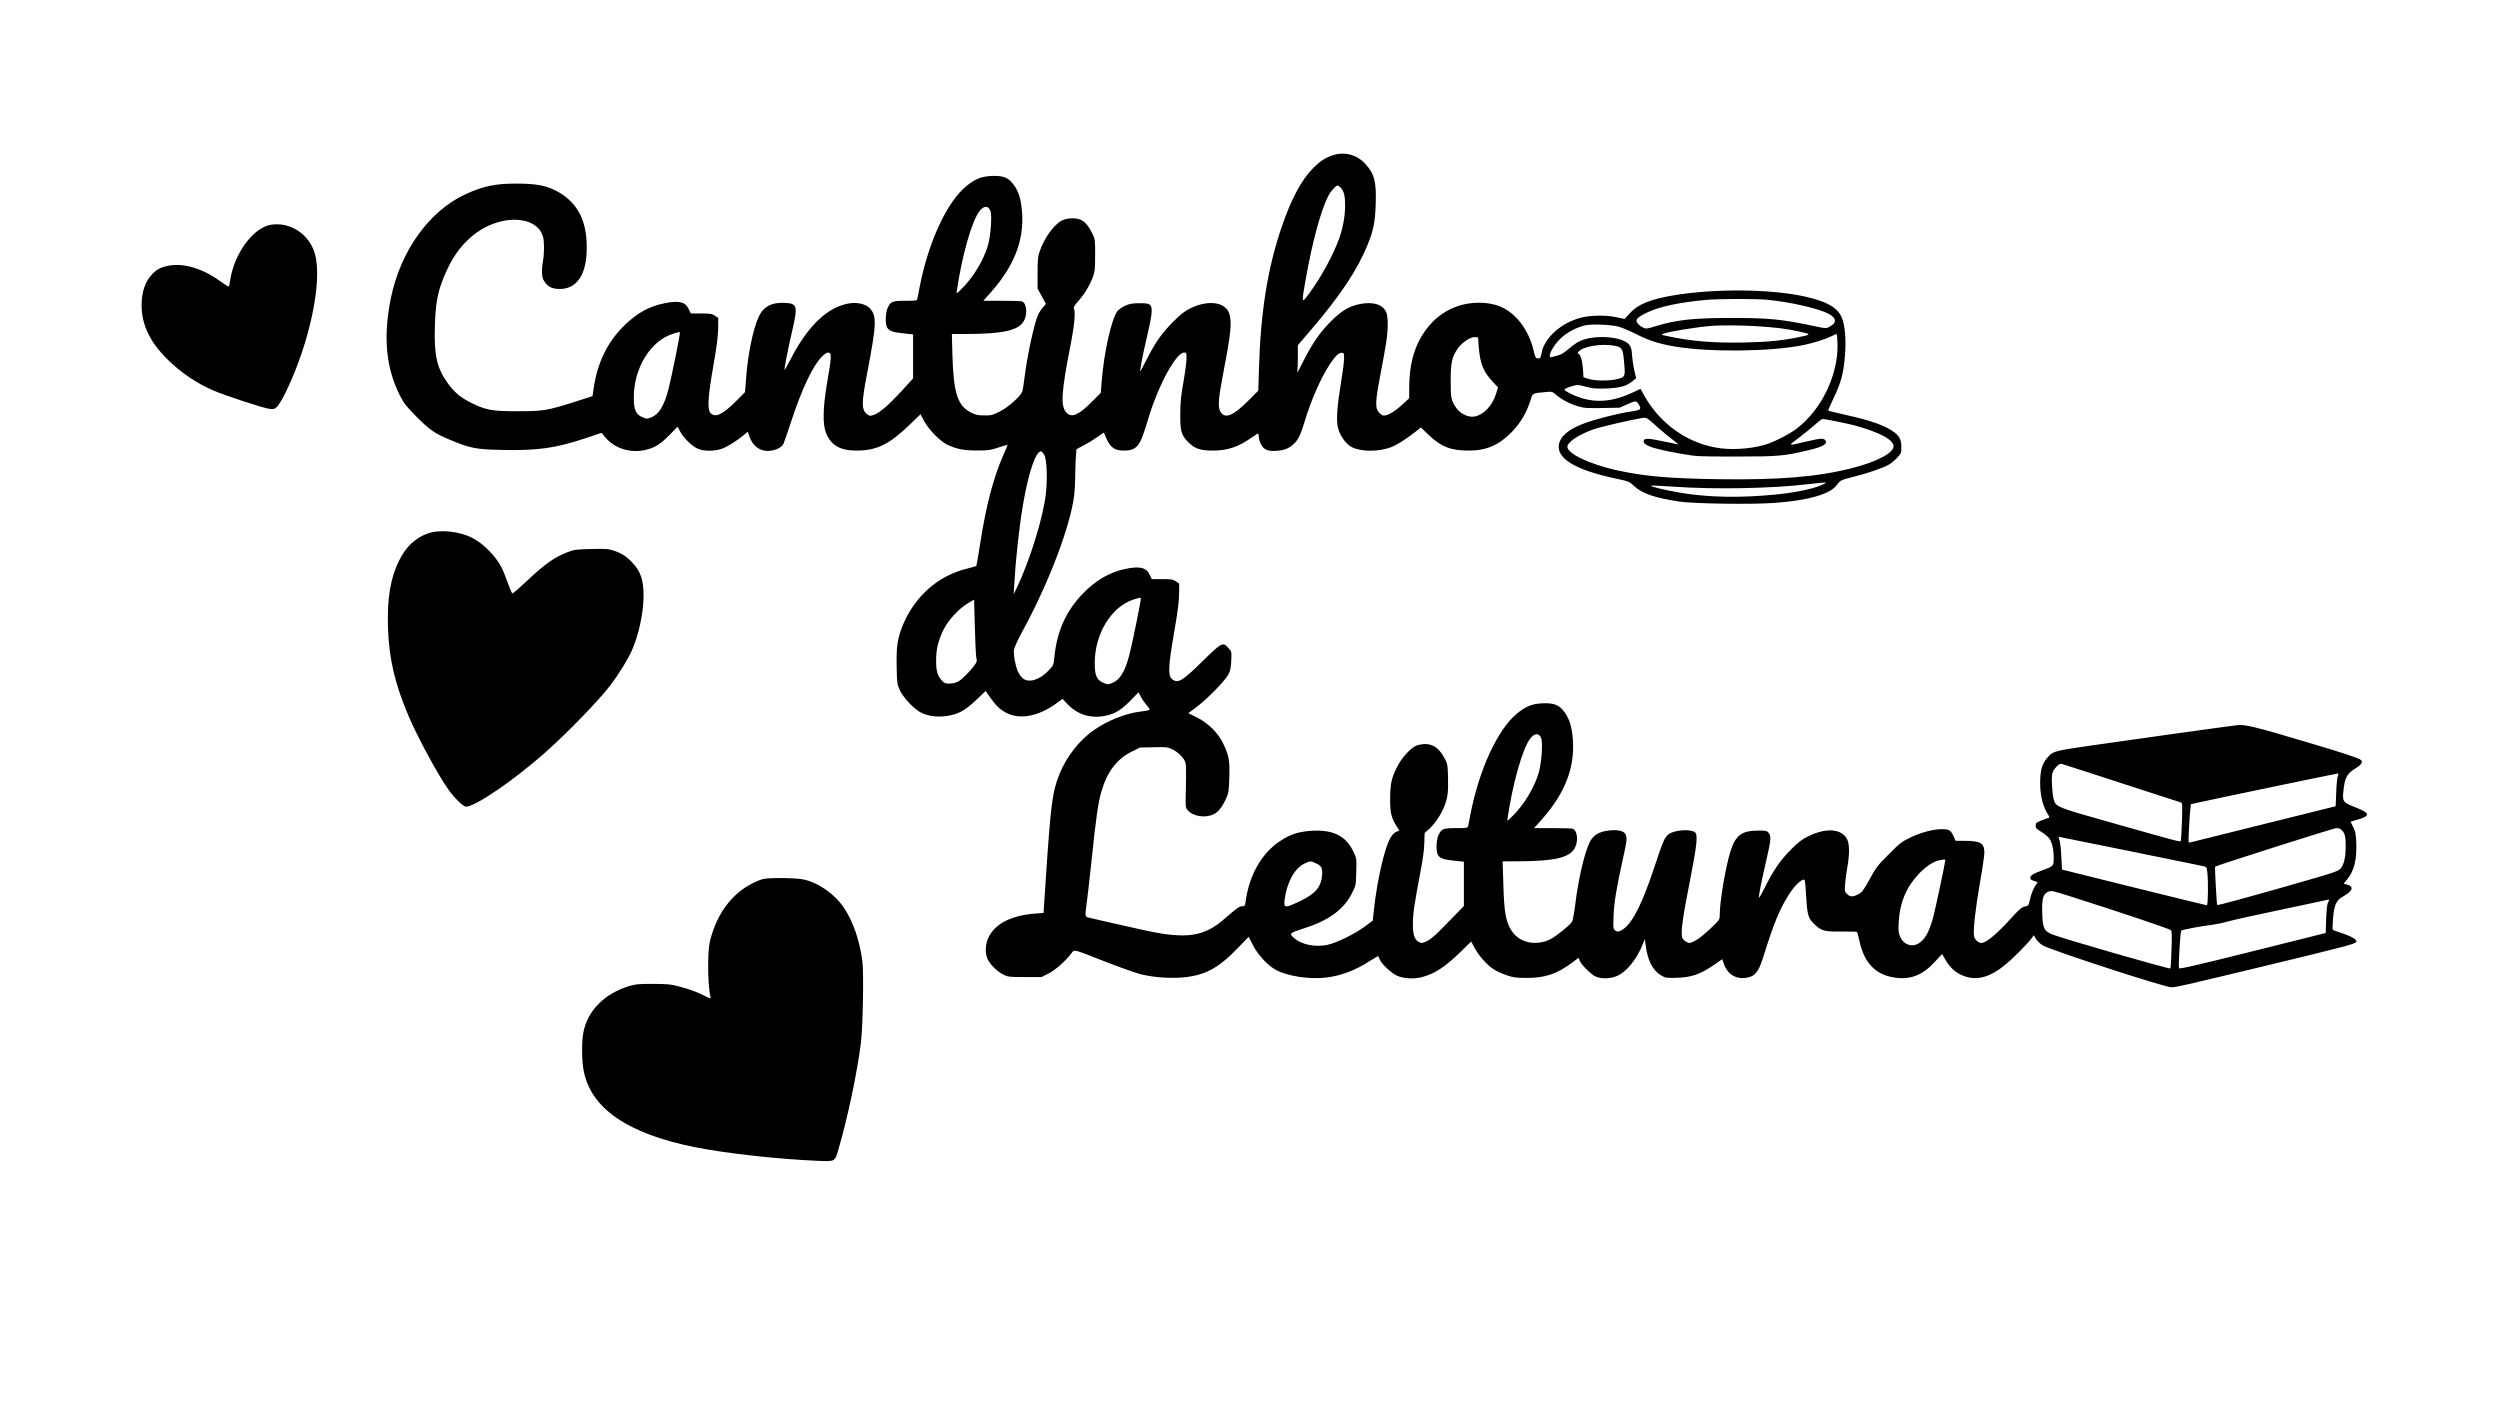
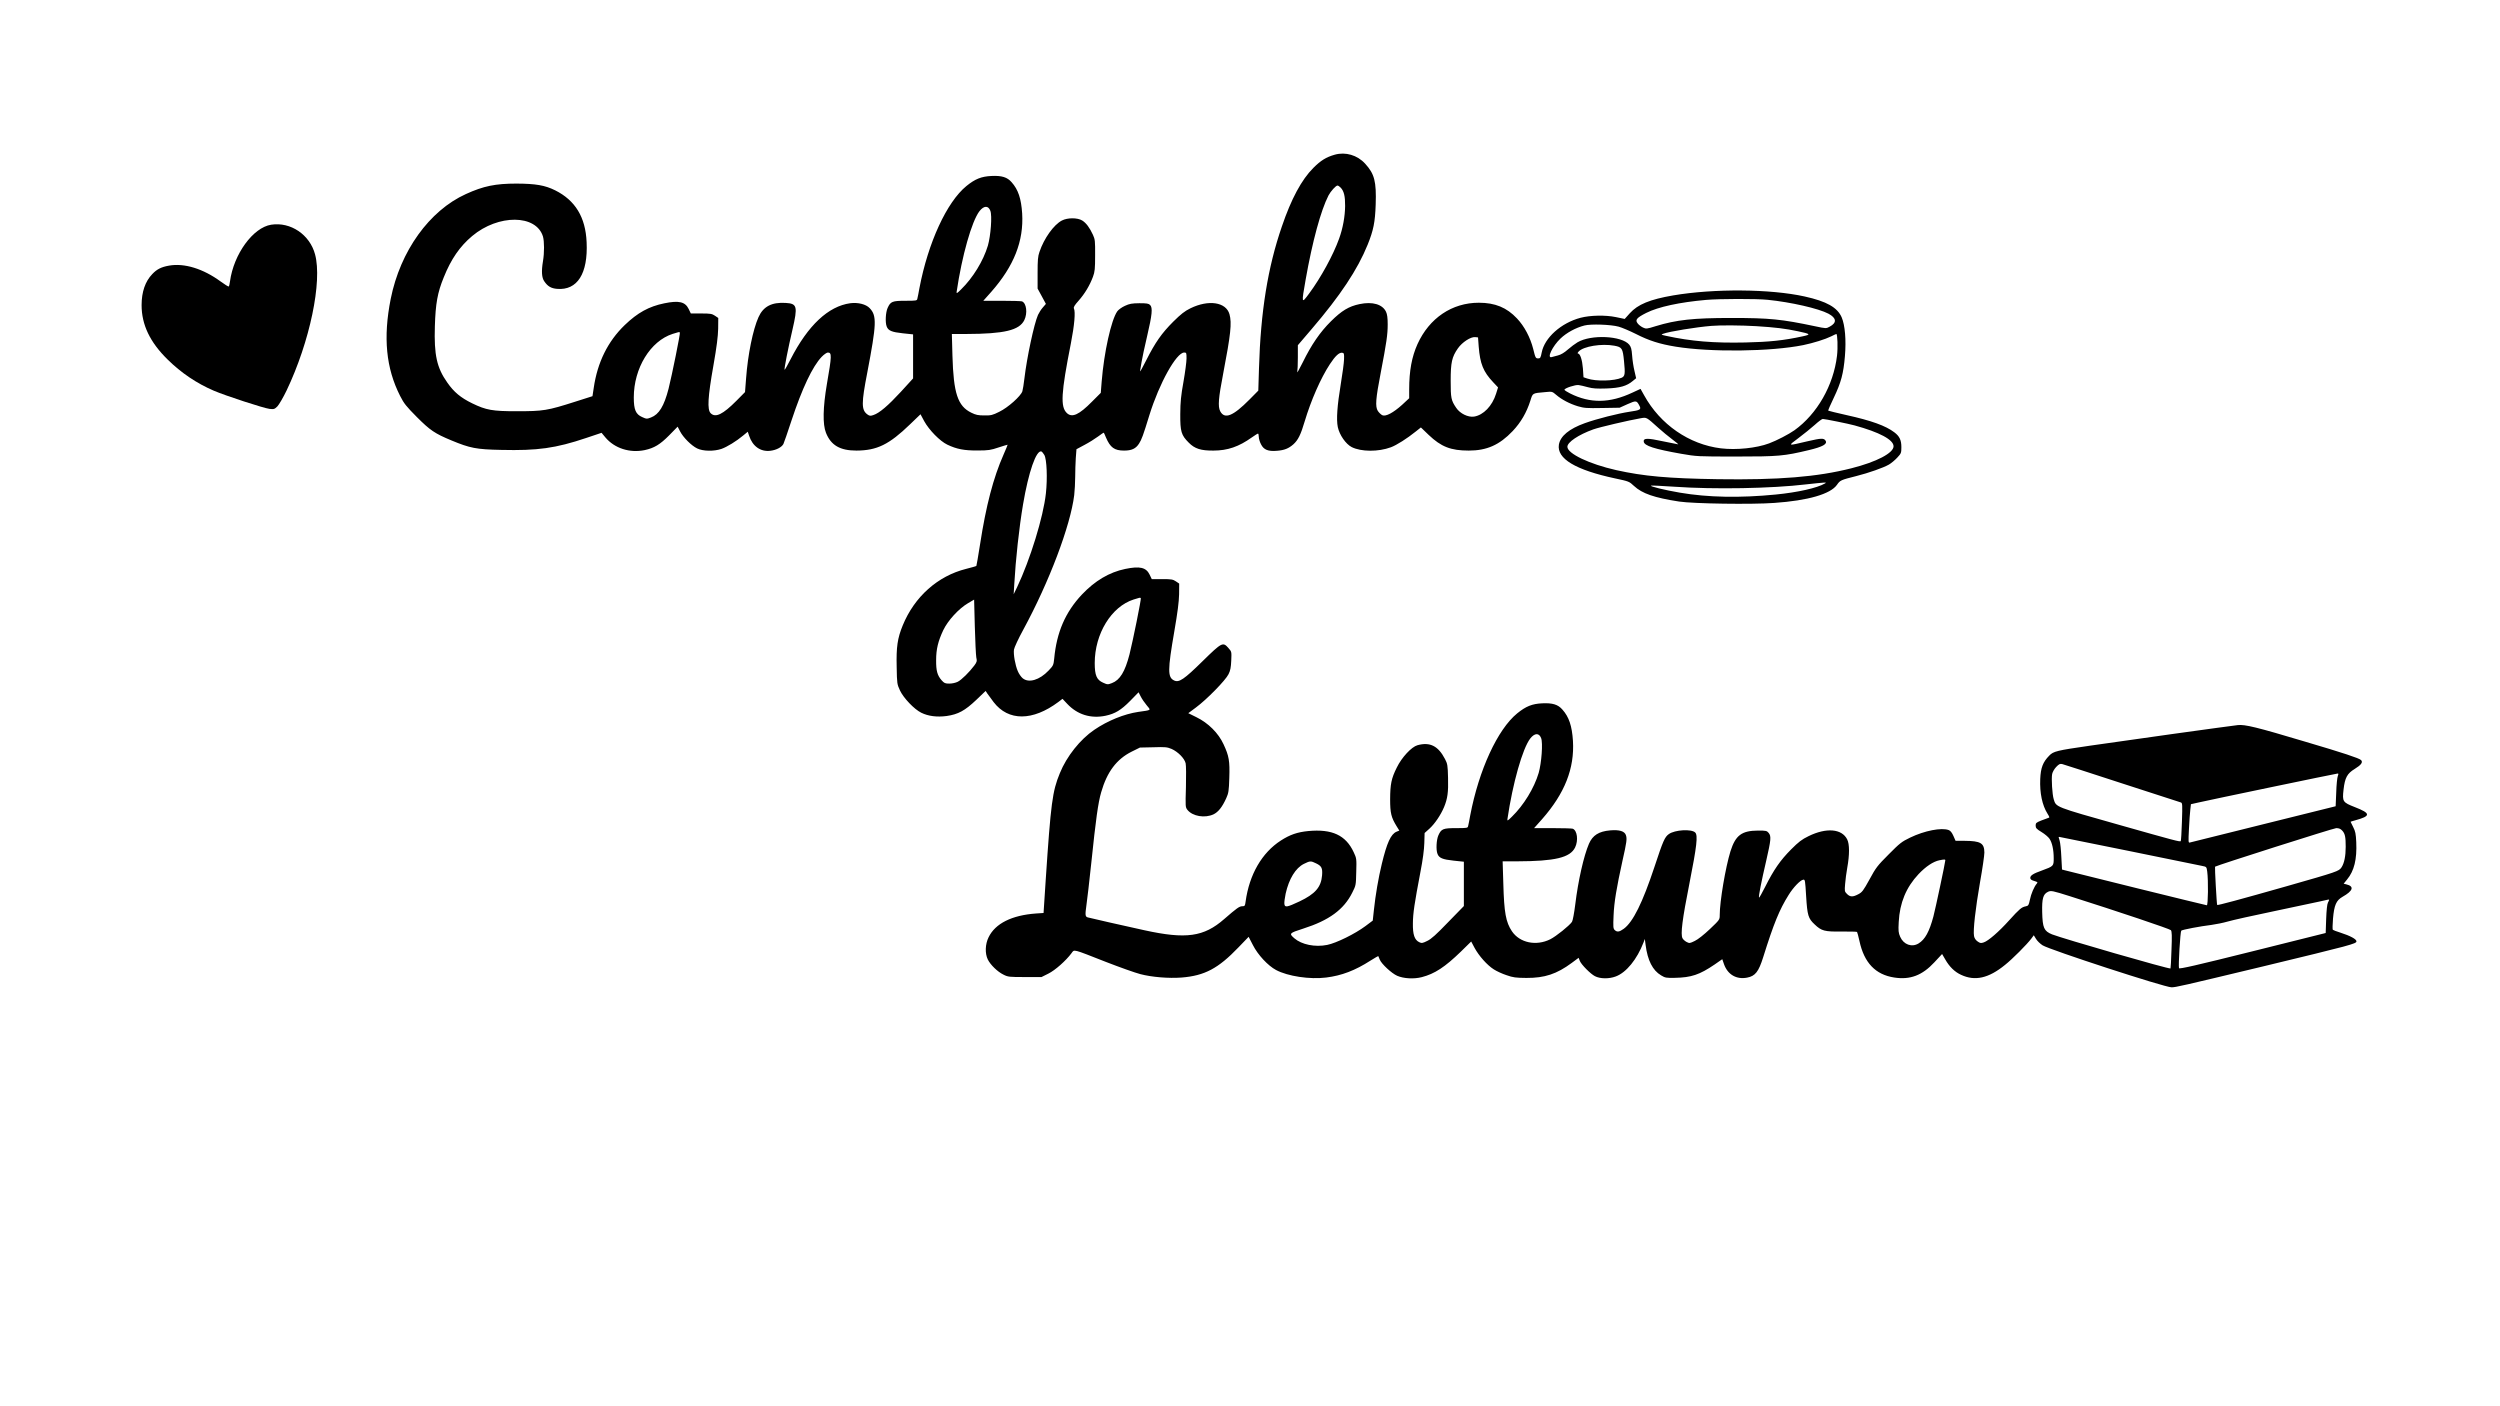
<svg xmlns="http://www.w3.org/2000/svg" version="1.0" width="1920pt" height="1080pt" viewBox="0 0 2560 1440" preserveAspectRatio="xMidYMid meet">
  <g transform="translate(0,1440) scale(0.1,-0.1)" fill="#000000" stroke="none">
    <path d="M13668 12816 c-88 -25 -143 -59 -219 -135 -121 -121 -227 -318 -323 -601 -144 -418 -217 -870 -234 -1452 l-7 -228 -90 -91 c-169 -171 -255 -205 -300 -120 -25 48 -18 135 30 383 78 407 90 520 65 610 -35 125 -214 152 -400 61 -59 -29 -96 -58 -176 -137 -119 -119 -184 -212 -277 -396 -37 -74 -65 -124 -63 -110 3 14 10 57 16 95 6 39 32 158 57 265 51 218 58 289 30 317 -15 15 -35 18 -110 18 -77 -1 -101 -5 -148 -27 -31 -14 -66 -39 -78 -56 -62 -87 -136 -420 -160 -721 l-9 -114 -89 -89 c-134 -136 -205 -168 -258 -118 -68 64 -60 203 41 715 36 184 48 322 31 356 -6 13 6 33 48 80 62 70 114 156 147 245 19 51 22 81 22 219 1 147 -1 164 -22 210 -34 74 -70 122 -110 147 -49 30 -150 30 -208 0 -83 -43 -183 -182 -230 -322 -16 -45 -19 -85 -19 -215 l0 -160 43 -79 42 -78 -31 -36 c-18 -20 -40 -55 -50 -77 -40 -90 -114 -437 -139 -650 -6 -55 -16 -114 -21 -132 -16 -49 -146 -166 -237 -210 -68 -34 -83 -38 -153 -37 -62 0 -87 5 -133 28 -139 68 -182 198 -193 584 l-6 222 149 0 c388 1 542 38 593 142 35 72 22 174 -24 192 -9 3 -102 6 -206 6 l-190 0 82 92 c232 264 333 519 316 802 -10 152 -40 244 -108 320 -45 52 -101 69 -207 64 -103 -5 -166 -30 -256 -103 -201 -164 -392 -579 -481 -1045 -8 -47 -18 -95 -21 -107 -4 -22 -8 -23 -122 -23 -135 0 -153 -7 -183 -74 -20 -45 -26 -148 -9 -190 16 -42 52 -57 165 -69 l105 -11 0 -225 0 -226 -125 -137 c-131 -142 -220 -218 -281 -238 -32 -11 -39 -10 -63 7 -61 46 -61 114 0 428 95 498 99 581 25 659 -38 41 -120 61 -199 51 -225 -31 -433 -226 -611 -573 -32 -63 -60 -112 -62 -109 -6 6 37 225 81 412 55 238 48 266 -69 273 -143 9 -230 -36 -279 -146 -57 -127 -109 -383 -127 -625 l-11 -142 -87 -88 c-140 -141 -216 -178 -265 -128 -36 36 -29 164 28 486 35 199 47 299 49 379 l1 110 -34 23 c-30 20 -46 23 -140 23 l-107 0 -22 46 c-36 74 -100 89 -250 58 -157 -32 -273 -96 -405 -223 -173 -167 -279 -381 -317 -642 l-13 -86 -176 -56 c-288 -92 -327 -98 -601 -98 -246 0 -311 11 -455 81 -117 57 -187 115 -255 213 -107 151 -136 282 -127 575 7 234 27 346 91 502 75 187 164 316 291 423 268 225 656 222 725 -5 14 -49 15 -165 0 -253 -17 -102 -13 -168 13 -205 35 -52 70 -73 132 -78 207 -17 317 156 302 478 -11 256 -116 428 -322 531 -105 52 -198 68 -397 69 -215 0 -337 -25 -517 -107 -375 -170 -672 -584 -770 -1073 -79 -396 -48 -711 96 -994 40 -79 63 -107 172 -217 136 -136 183 -168 354 -239 190 -79 254 -92 510 -97 372 -9 557 17 869 122 l158 53 39 -47 c94 -112 250 -162 403 -130 97 21 157 57 250 151 l87 89 25 -48 c31 -61 115 -146 175 -175 59 -29 171 -31 248 -5 57 20 154 79 224 138 l46 38 14 -41 c35 -108 117 -166 217 -154 61 7 116 36 134 69 6 11 43 120 83 241 108 327 215 554 309 652 23 24 52 44 63 44 42 0 41 -32 -10 -325 -40 -236 -44 -410 -9 -497 51 -128 144 -182 312 -182 210 1 334 61 550 270 l106 102 38 -71 c50 -91 161 -204 236 -240 96 -46 173 -61 310 -60 112 0 135 4 215 31 50 16 91 29 93 28 1 -2 -18 -47 -42 -102 -104 -235 -179 -522 -240 -917 -19 -120 -36 -220 -38 -222 -2 -3 -49 -16 -104 -30 -292 -73 -530 -286 -650 -579 -54 -132 -67 -221 -62 -426 3 -171 4 -176 34 -241 37 -78 146 -192 217 -227 72 -36 162 -47 260 -34 119 17 188 55 304 165 l96 92 16 -25 c9 -13 39 -54 66 -90 151 -196 399 -195 663 2 l42 32 48 -51 c104 -111 242 -154 394 -122 97 21 157 57 250 151 l87 89 22 -43 c12 -24 39 -64 61 -90 45 -54 54 -48 -87 -68 -142 -21 -313 -90 -449 -183 -144 -97 -284 -273 -353 -444 -77 -187 -92 -303 -145 -1095 l-22 -337 -76 -5 c-249 -18 -418 -102 -487 -244 -35 -71 -38 -165 -8 -227 27 -55 100 -126 160 -155 47 -24 60 -25 220 -25 l170 0 70 35 c69 34 180 132 237 209 31 41 3 48 355 -90 139 -54 296 -110 350 -124 117 -31 291 -45 423 -35 236 19 375 93 582 309 l104 108 44 -85 c50 -99 154 -211 237 -255 120 -64 346 -98 513 -77 159 20 296 72 453 173 43 27 79 48 81 46 1 -2 8 -18 15 -36 18 -44 121 -140 178 -165 66 -29 171 -35 252 -14 132 34 237 103 401 262 l105 103 35 -66 c44 -81 128 -176 196 -219 29 -19 88 -46 131 -60 68 -24 95 -27 203 -28 188 -1 311 40 465 154 l70 52 13 -33 c16 -38 109 -132 154 -155 54 -28 144 -29 213 -3 108 40 218 175 285 349 l13 35 8 -61 c20 -158 72 -261 159 -312 41 -25 53 -27 141 -25 168 3 253 32 406 136 l79 55 18 -52 c38 -106 127 -158 236 -137 84 16 118 60 165 209 108 345 166 487 260 637 48 78 119 152 150 157 19 3 20 -5 30 -172 12 -193 21 -225 87 -286 70 -67 102 -75 274 -73 85 1 157 -1 160 -4 3 -3 14 -45 25 -94 48 -222 164 -344 357 -373 162 -25 286 22 410 156 l79 85 32 -55 c42 -74 96 -128 162 -158 142 -67 282 -36 450 101 77 61 226 211 270 270 l25 34 22 -36 c12 -21 42 -50 68 -67 75 -47 1250 -430 1320 -430 45 0 96 12 942 215 902 218 952 231 952 256 0 22 -62 56 -165 89 -38 12 -73 25 -77 29 -4 4 -3 55 2 115 12 138 33 186 98 223 108 61 122 107 39 127 l-28 7 35 43 c73 88 102 206 94 383 -4 86 -9 110 -31 153 -15 29 -27 53 -27 55 0 1 21 8 48 15 161 44 161 71 -4 135 -125 49 -130 56 -116 180 14 122 37 164 114 211 67 41 87 69 65 91 -19 19 -181 73 -571 188 -501 150 -618 178 -691 170 -75 -8 -1183 -162 -1515 -211 -339 -49 -373 -57 -416 -102 -65 -66 -87 -124 -92 -239 -6 -143 20 -269 75 -356 22 -36 23 -39 6 -43 -10 -3 -43 -15 -73 -27 -49 -20 -55 -25 -55 -51 0 -25 9 -35 60 -66 33 -20 70 -51 82 -69 27 -40 43 -113 43 -200 0 -80 -1 -81 -121 -125 -90 -32 -119 -51 -119 -76 0 -14 12 -23 40 -31 36 -11 39 -14 26 -28 -26 -30 -58 -104 -70 -165 -12 -56 -15 -61 -43 -67 -42 -8 -64 -27 -169 -143 -105 -117 -214 -211 -260 -226 -29 -10 -38 -9 -64 10 -19 13 -32 33 -36 55 -11 58 15 283 61 548 25 139 45 277 45 307 -1 97 -38 119 -205 120 l-90 0 -22 50 c-15 34 -30 53 -48 60 -74 28 -248 -6 -395 -77 -87 -42 -106 -57 -220 -172 -116 -116 -131 -136 -196 -256 -64 -116 -76 -132 -115 -152 -56 -30 -84 -29 -116 3 -25 25 -25 29 -19 102 3 42 13 117 22 167 24 133 24 241 -1 290 -55 109 -213 122 -395 33 -70 -34 -101 -58 -180 -137 -110 -111 -176 -206 -263 -379 -34 -68 -63 -119 -65 -113 -5 15 24 162 74 377 49 214 53 251 25 285 -18 22 -27 24 -108 24 -168 -1 -231 -48 -283 -212 -51 -166 -110 -513 -110 -654 0 -46 -1 -48 -100 -142 -60 -57 -123 -107 -155 -122 -51 -25 -55 -26 -84 -11 -17 9 -36 26 -42 38 -22 40 -2 195 71 563 75 380 88 491 59 520 -38 38 -209 28 -270 -16 -42 -30 -59 -68 -147 -335 -122 -368 -220 -566 -315 -635 -46 -33 -68 -36 -93 -12 -15 15 -16 33 -11 148 5 133 31 288 91 560 44 195 48 226 35 264 -14 40 -67 56 -160 48 -117 -10 -180 -50 -218 -137 -53 -123 -111 -379 -140 -619 -11 -89 -26 -170 -34 -181 -28 -40 -161 -147 -222 -178 -144 -72 -313 -37 -393 82 -62 93 -80 189 -88 488 l-7 228 149 0 c388 1 542 38 593 142 35 72 22 174 -24 192 -9 3 -102 6 -206 6 l-190 0 82 92 c232 264 333 519 316 802 -10 152 -40 244 -108 320 -45 52 -101 69 -207 64 -103 -5 -166 -30 -256 -103 -201 -164 -392 -579 -481 -1045 -8 -47 -18 -95 -21 -107 -4 -22 -8 -23 -122 -23 -135 0 -153 -7 -183 -74 -20 -45 -26 -148 -9 -190 16 -42 52 -57 165 -69 l105 -11 0 -227 0 -227 -161 -165 c-121 -126 -173 -173 -214 -192 -48 -24 -57 -25 -82 -13 -48 23 -67 78 -65 193 1 105 16 203 77 525 25 128 38 230 40 297 l3 103 50 45 c54 49 115 139 149 220 36 87 45 152 41 300 -3 129 -6 144 -31 192 -70 135 -154 177 -282 142 -61 -17 -161 -124 -212 -229 -56 -112 -67 -169 -68 -325 0 -141 11 -185 66 -275 l28 -45 -29 -12 c-58 -25 -98 -113 -150 -328 -35 -144 -65 -320 -81 -471 l-12 -111 -76 -57 c-105 -78 -296 -173 -391 -192 -124 -25 -261 3 -336 68 -56 49 -53 53 91 99 264 84 416 195 502 368 38 75 38 77 41 213 4 135 3 139 -26 201 -81 175 -222 240 -466 217 -111 -11 -187 -37 -280 -97 -194 -125 -323 -348 -361 -625 -6 -44 -8 -48 -34 -48 -30 0 -56 -19 -185 -131 -209 -183 -391 -208 -816 -115 -196 43 -564 126 -582 132 -26 8 -27 25 -13 125 8 52 30 247 50 434 46 444 70 616 101 722 60 209 158 339 312 416 l85 42 137 3 c123 4 141 2 187 -17 65 -29 132 -96 144 -147 5 -22 6 -128 3 -244 -6 -203 -6 -205 16 -234 53 -65 177 -86 266 -45 49 24 89 73 131 166 23 51 27 73 31 206 6 175 -3 226 -59 346 -53 115 -157 218 -278 277 l-83 41 78 58 c110 81 304 279 334 341 19 37 25 70 28 140 4 90 4 91 -28 127 -57 66 -67 61 -265 -133 -191 -188 -242 -222 -292 -198 -67 32 -67 103 2 503 34 197 47 300 49 379 l1 110 -34 23 c-30 20 -46 23 -140 23 l-107 0 -22 46 c-36 74 -100 89 -250 58 -163 -34 -310 -121 -444 -263 -169 -180 -258 -386 -283 -655 -7 -66 -9 -72 -57 -122 -93 -98 -204 -131 -266 -79 -16 13 -39 46 -50 73 -26 60 -46 172 -39 220 3 21 46 114 97 207 264 487 481 1060 520 1375 5 46 10 130 10 186 0 55 3 142 6 192 l7 92 82 44 c46 24 108 63 139 86 31 24 58 41 59 39 2 -2 12 -24 22 -49 44 -103 87 -134 185 -134 79 0 121 20 154 72 26 40 42 83 106 292 101 325 276 640 356 640 23 0 24 -3 24 -61 0 -33 -14 -140 -31 -237 -26 -144 -32 -206 -33 -332 -1 -180 10 -216 87 -293 61 -62 124 -82 252 -81 146 0 261 40 394 135 30 21 58 39 63 39 4 0 8 -15 8 -33 0 -18 10 -53 23 -77 28 -56 73 -74 164 -66 75 6 118 23 167 66 48 43 76 99 116 235 64 214 164 443 258 586 55 84 95 121 126 117 19 -3 21 -9 19 -68 -1 -36 -16 -148 -33 -250 -37 -225 -47 -364 -31 -443 17 -81 82 -174 142 -205 97 -49 273 -50 402 -2 59 22 166 90 254 161 l53 42 79 -76 c128 -122 227 -161 411 -161 185 0 314 57 450 200 84 89 142 189 181 311 25 80 18 76 154 88 69 7 70 6 110 -28 57 -49 139 -92 222 -117 64 -19 91 -21 250 -18 l178 3 82 37 c89 39 92 39 123 -21 17 -34 4 -42 -102 -57 -120 -18 -337 -73 -459 -117 -161 -58 -251 -132 -266 -220 -23 -143 169 -259 576 -346 141 -30 144 -31 193 -77 84 -78 208 -121 463 -160 147 -22 740 -31 973 -14 347 24 577 91 643 186 32 46 38 49 197 89 127 32 278 85 335 118 24 14 62 46 85 71 40 43 42 48 42 108 0 72 -19 111 -72 151 -88 67 -234 120 -492 177 -99 22 -182 43 -185 45 -2 3 23 62 57 132 75 157 99 248 114 426 14 164 1 317 -33 397 -44 102 -154 164 -379 214 -352 78 -929 82 -1347 11 -238 -41 -362 -92 -444 -183 l-52 -58 -91 19 c-106 22 -261 19 -361 -7 -200 -53 -369 -205 -398 -356 -10 -52 -15 -60 -34 -60 -28 0 -30 3 -53 97 -30 118 -91 233 -166 312 -105 112 -224 161 -391 161 -274 0 -507 -157 -628 -424 -58 -129 -85 -273 -85 -463 l0 -91 -72 -67 c-91 -82 -168 -123 -203 -107 -14 7 -34 26 -46 44 -28 45 -22 124 30 393 59 307 71 389 71 493 0 67 -5 104 -17 129 -36 77 -139 107 -271 79 -110 -23 -183 -67 -293 -176 -112 -111 -201 -241 -289 -421 -34 -68 -59 -113 -56 -99 3 14 6 81 6 150 l0 125 141 165 c293 342 471 610 574 865 59 146 76 230 82 410 8 237 -12 314 -108 419 -80 88 -201 123 -311 92z m61 -338 c33 -35 46 -87 45 -188 -1 -105 -23 -229 -62 -335 -59 -165 -186 -398 -306 -560 -80 -108 -80 -108 -36 143 69 390 155 707 234 861 22 42 75 101 92 101 7 0 22 -10 33 -22z m-3588 -236 c20 -49 4 -256 -25 -357 -47 -157 -153 -330 -274 -448 -42 -42 -49 -46 -46 -25 54 368 155 724 234 826 45 57 90 59 111 4z m7960 -912 c238 -24 521 -89 622 -142 84 -45 88 -93 13 -133 -36 -20 -37 -20 -149 4 -347 73 -465 85 -862 85 -385 0 -558 -19 -771 -84 -92 -29 -98 -29 -130 -14 -19 9 -44 28 -54 42 -29 36 -11 58 88 108 123 62 342 109 612 133 139 12 512 13 631 1z m-1526 -275 c33 -9 113 -43 177 -75 133 -68 242 -103 408 -130 358 -58 972 -51 1305 16 102 21 227 60 287 90 26 13 49 24 52 24 12 0 17 -141 7 -223 -36 -303 -203 -596 -436 -763 -58 -41 -181 -105 -259 -134 -130 -49 -337 -70 -494 -51 -326 40 -621 244 -786 543 l-37 66 -82 -38 c-234 -110 -434 -112 -639 -9 -32 16 -58 33 -58 38 0 16 113 53 145 48 17 -2 59 -12 95 -22 51 -14 91 -16 190 -13 139 5 208 25 270 77 l34 28 -17 74 c-10 41 -21 112 -24 158 -5 68 -11 88 -30 112 -77 91 -390 106 -529 24 -24 -14 -68 -47 -99 -74 -36 -32 -71 -53 -103 -61 -26 -7 -55 -14 -64 -17 -51 -13 10 113 92 191 62 59 155 110 245 133 65 17 270 10 350 -12z m1410 5 c193 -12 299 -25 425 -52 132 -28 137 -33 49 -52 -191 -42 -345 -58 -586 -63 -327 -7 -555 12 -813 68 -50 11 -53 13 -30 21 61 23 336 68 495 81 91 8 310 6 460 -3z m-11023 -65 c6 -7 -81 -437 -116 -576 -46 -178 -98 -263 -180 -294 -42 -16 -46 -16 -90 4 -66 29 -86 75 -86 201 0 300 170 578 398 651 65 21 67 21 74 14z m8180 -145 c14 -176 47 -257 149 -365 l49 -52 -20 -64 c-39 -126 -130 -220 -226 -235 -61 -9 -143 31 -182 89 -53 78 -57 100 -57 277 0 189 12 244 74 333 44 63 131 119 176 115 l30 -3 7 -95z m1389 10 c79 -15 86 -26 99 -159 13 -130 10 -153 -24 -169 -76 -34 -264 -39 -353 -8 l-38 13 -6 90 c-7 88 -28 153 -51 153 -6 0 -3 9 7 20 49 54 236 84 366 60z m450 -841 c41 -37 105 -90 143 -118 38 -28 65 -51 60 -51 -5 0 -75 14 -155 31 -160 35 -203 34 -197 -4 6 -42 108 -75 385 -124 156 -27 164 -28 558 -28 439 0 493 5 748 66 142 34 192 62 171 96 -17 28 -44 27 -182 -5 -214 -50 -208 -52 -96 32 55 41 130 102 167 135 37 34 74 61 82 61 21 0 263 -49 325 -66 256 -70 400 -147 400 -214 0 -69 -174 -160 -431 -225 -350 -89 -746 -121 -1369 -112 -508 8 -757 30 -1040 93 -275 62 -500 169 -500 239 0 47 113 123 265 178 64 23 363 93 490 115 57 9 53 12 176 -99z m-6287 -278 c25 -44 33 -237 16 -393 -26 -242 -161 -678 -295 -961 l-35 -72 6 100 c14 253 50 585 90 820 56 331 135 560 189 542 5 -2 18 -18 29 -36z m7993 -292 c-79 -46 -279 -91 -503 -113 -365 -36 -694 -30 -981 19 -155 26 -316 66 -296 72 7 3 114 -3 238 -11 410 -29 999 -18 1350 24 83 9 164 18 180 18 26 1 27 0 12 -9z m-7005 -1174 c6 -7 -81 -437 -116 -576 -46 -178 -98 -263 -180 -294 -42 -16 -46 -16 -90 4 -66 29 -86 75 -86 201 0 300 170 578 398 651 65 21 67 21 74 14z m-1685 -605 c9 -41 7 -48 -20 -85 -51 -68 -130 -146 -169 -166 -22 -11 -57 -19 -87 -19 -43 0 -52 4 -79 34 -44 50 -57 98 -56 206 0 113 20 194 73 307 48 100 158 220 253 276 l63 37 7 -272 c4 -150 11 -293 15 -318z m5784 -828 c20 -49 4 -256 -25 -357 -47 -157 -153 -330 -274 -448 -42 -42 -49 -46 -46 -25 54 368 155 724 234 826 45 57 90 59 111 4z m5949 -464 c322 -105 593 -193 602 -195 16 -5 17 -21 11 -197 -3 -105 -9 -194 -12 -199 -9 -9 -61 5 -626 165 -666 188 -650 182 -675 264 -15 48 -25 211 -16 258 4 20 22 52 41 72 29 30 39 35 62 30 16 -4 291 -93 613 -198z m2209 75 c-6 -16 -14 -91 -16 -168 l-6 -141 -736 -183 c-405 -101 -744 -185 -755 -188 -18 -5 -18 1 -11 140 4 80 10 169 14 199 l6 53 80 18 c94 22 1404 295 1422 296 10 1 10 -5 2 -26z m45 -558 c29 -31 36 -64 36 -166 0 -97 -15 -168 -43 -211 -28 -40 -40 -44 -562 -193 -485 -138 -706 -197 -711 -192 -5 4 -26 389 -22 392 19 14 1213 394 1241 395 28 0 44 -7 61 -25z m-2183 -209 c387 -80 724 -148 749 -153 45 -9 45 -9 52 -58 12 -93 9 -345 -4 -345 -10 0 -1368 335 -1453 358 l-30 8 -7 130 c-3 71 -11 145 -17 164 -13 42 -13 40 -3 40 4 0 325 -65 713 -144z m-1881 -96 c0 -20 -101 -496 -122 -575 -42 -156 -85 -235 -152 -276 -69 -42 -153 -12 -188 68 -18 41 -20 60 -15 152 10 196 76 355 203 490 74 78 150 129 214 142 52 10 60 10 60 -1z m-6443 -31 c56 -27 67 -48 61 -123 -10 -121 -70 -190 -232 -267 -128 -60 -150 -64 -154 -25 -2 15 4 63 13 105 34 152 102 263 187 305 63 31 70 32 125 5z m7718 -336 c504 -160 1024 -335 1035 -348 10 -12 12 -57 6 -202 -3 -103 -8 -188 -10 -190 -10 -10 -1104 306 -1213 349 -83 34 -97 66 -101 228 -3 138 9 183 58 207 31 16 48 12 225 -44z m2655 -39 c0 -3 -6 -15 -12 -27 -8 -13 -15 -81 -18 -166 l-5 -145 -748 -187 c-581 -145 -750 -184 -754 -173 -8 21 13 374 23 384 10 10 194 45 310 59 44 6 120 21 168 35 48 14 262 62 475 106 212 45 422 89 466 99 98 23 95 22 95 15z" />
    <path d="M2777 12099 c-186 -29 -384 -301 -422 -581 -3 -26 -9 -49 -13 -52 -4 -2 -41 21 -82 51 -180 132 -373 191 -529 163 -80 -14 -125 -37 -172 -87 -72 -75 -109 -182 -109 -318 0 -200 86 -380 267 -557 138 -136 296 -243 473 -319 119 -51 511 -179 570 -186 45 -5 51 -3 80 25 17 18 60 91 95 164 237 497 367 1115 291 1394 -54 201 -250 334 -449 303z" />
-     <path d="M4385 8939 c-131 -45 -229 -137 -300 -283 -87 -175 -122 -388 -112 -685 10 -316 71 -575 212 -906 92 -216 299 -598 403 -745 65 -92 155 -180 184 -180 95 0 493 272 813 556 229 204 549 534 664 685 93 123 184 272 223 362 71 164 118 386 118 556 0 158 -27 243 -108 332 -59 66 -114 103 -193 129 -58 20 -80 22 -234 18 -164 -4 -173 -5 -255 -37 -124 -49 -226 -121 -394 -280 -83 -78 -154 -140 -159 -138 -5 1 -26 50 -47 107 -20 58 -48 128 -62 155 -63 124 -189 250 -306 309 -131 66 -328 86 -447 45z" />
-     <path d="M7816 5399 c-68 -16 -178 -75 -248 -133 -133 -110 -228 -261 -284 -451 -23 -77 -28 -114 -32 -254 -4 -144 8 -316 24 -374 5 -15 -4 -13 -55 13 -89 44 -152 68 -265 98 -90 24 -119 26 -271 27 -151 0 -178 -3 -245 -23 -253 -80 -418 -246 -465 -467 -19 -91 -19 -279 0 -389 69 -393 449 -656 1150 -795 313 -62 845 -121 1250 -138 179 -7 174 -10 211 119 95 324 193 790 230 1093 20 164 30 713 15 830 -27 210 -94 406 -185 543 -97 147 -264 264 -421 297 -79 16 -345 19 -409 4z" />
  </g>
</svg>